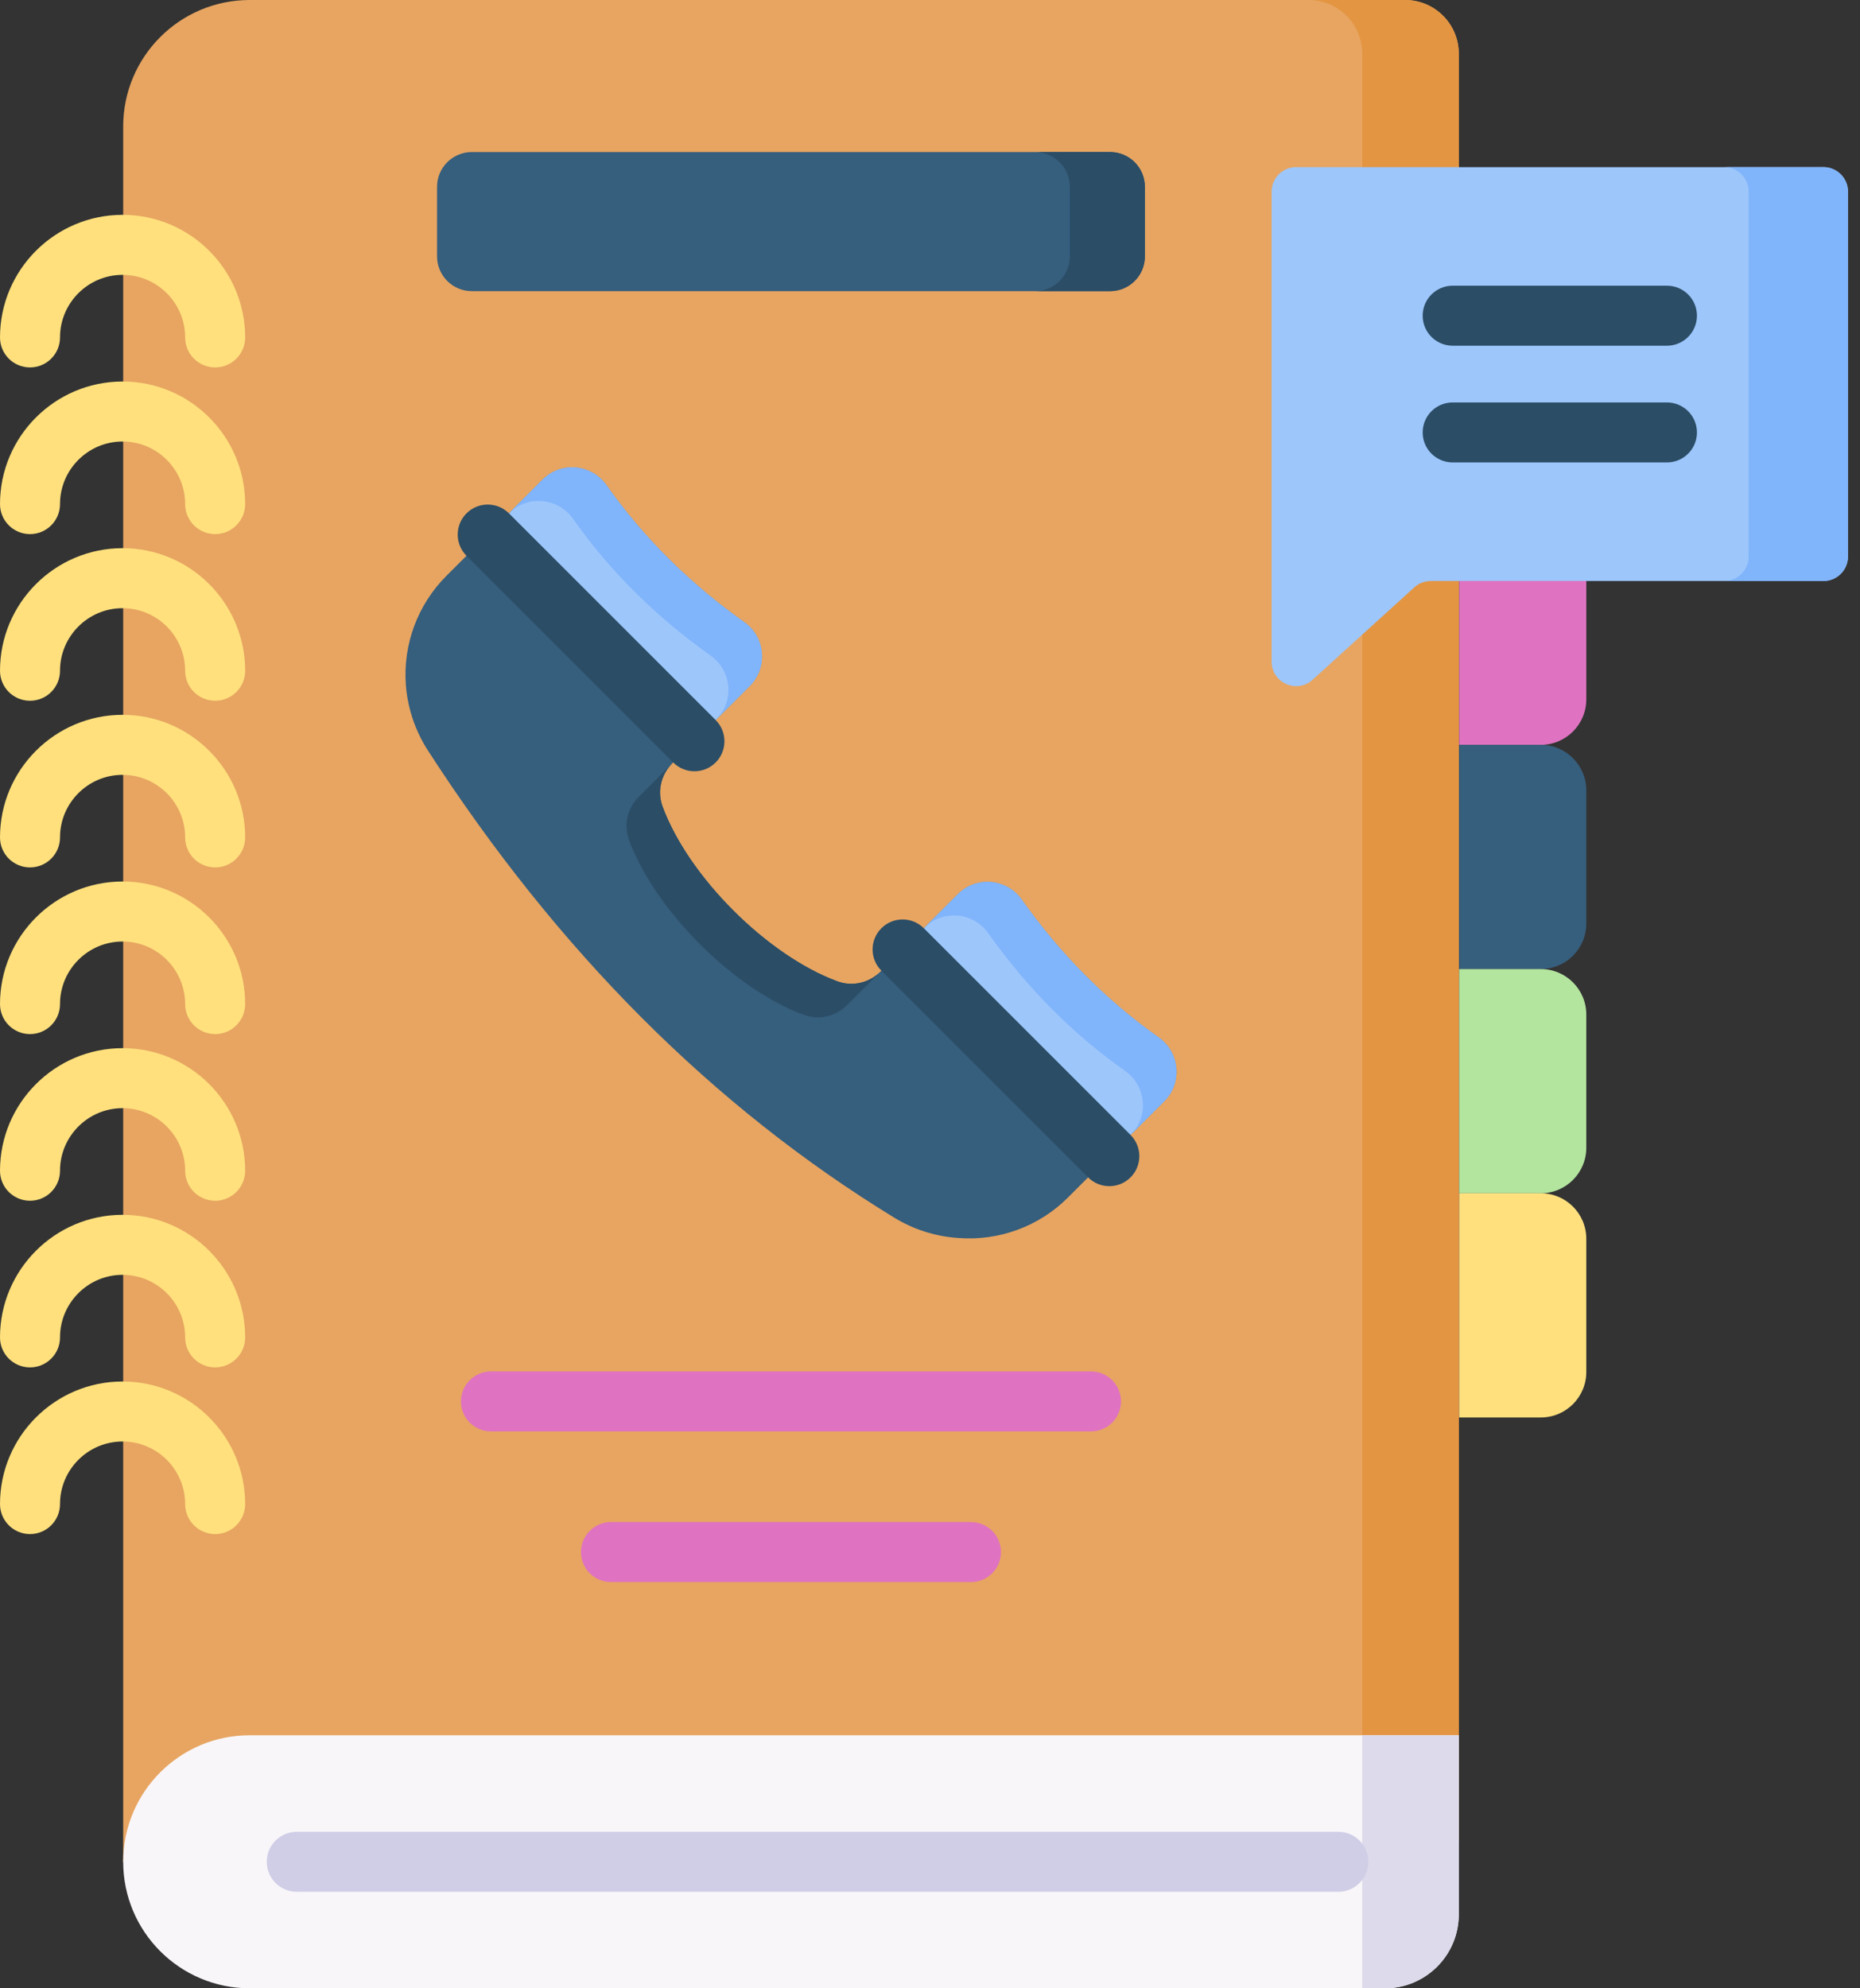
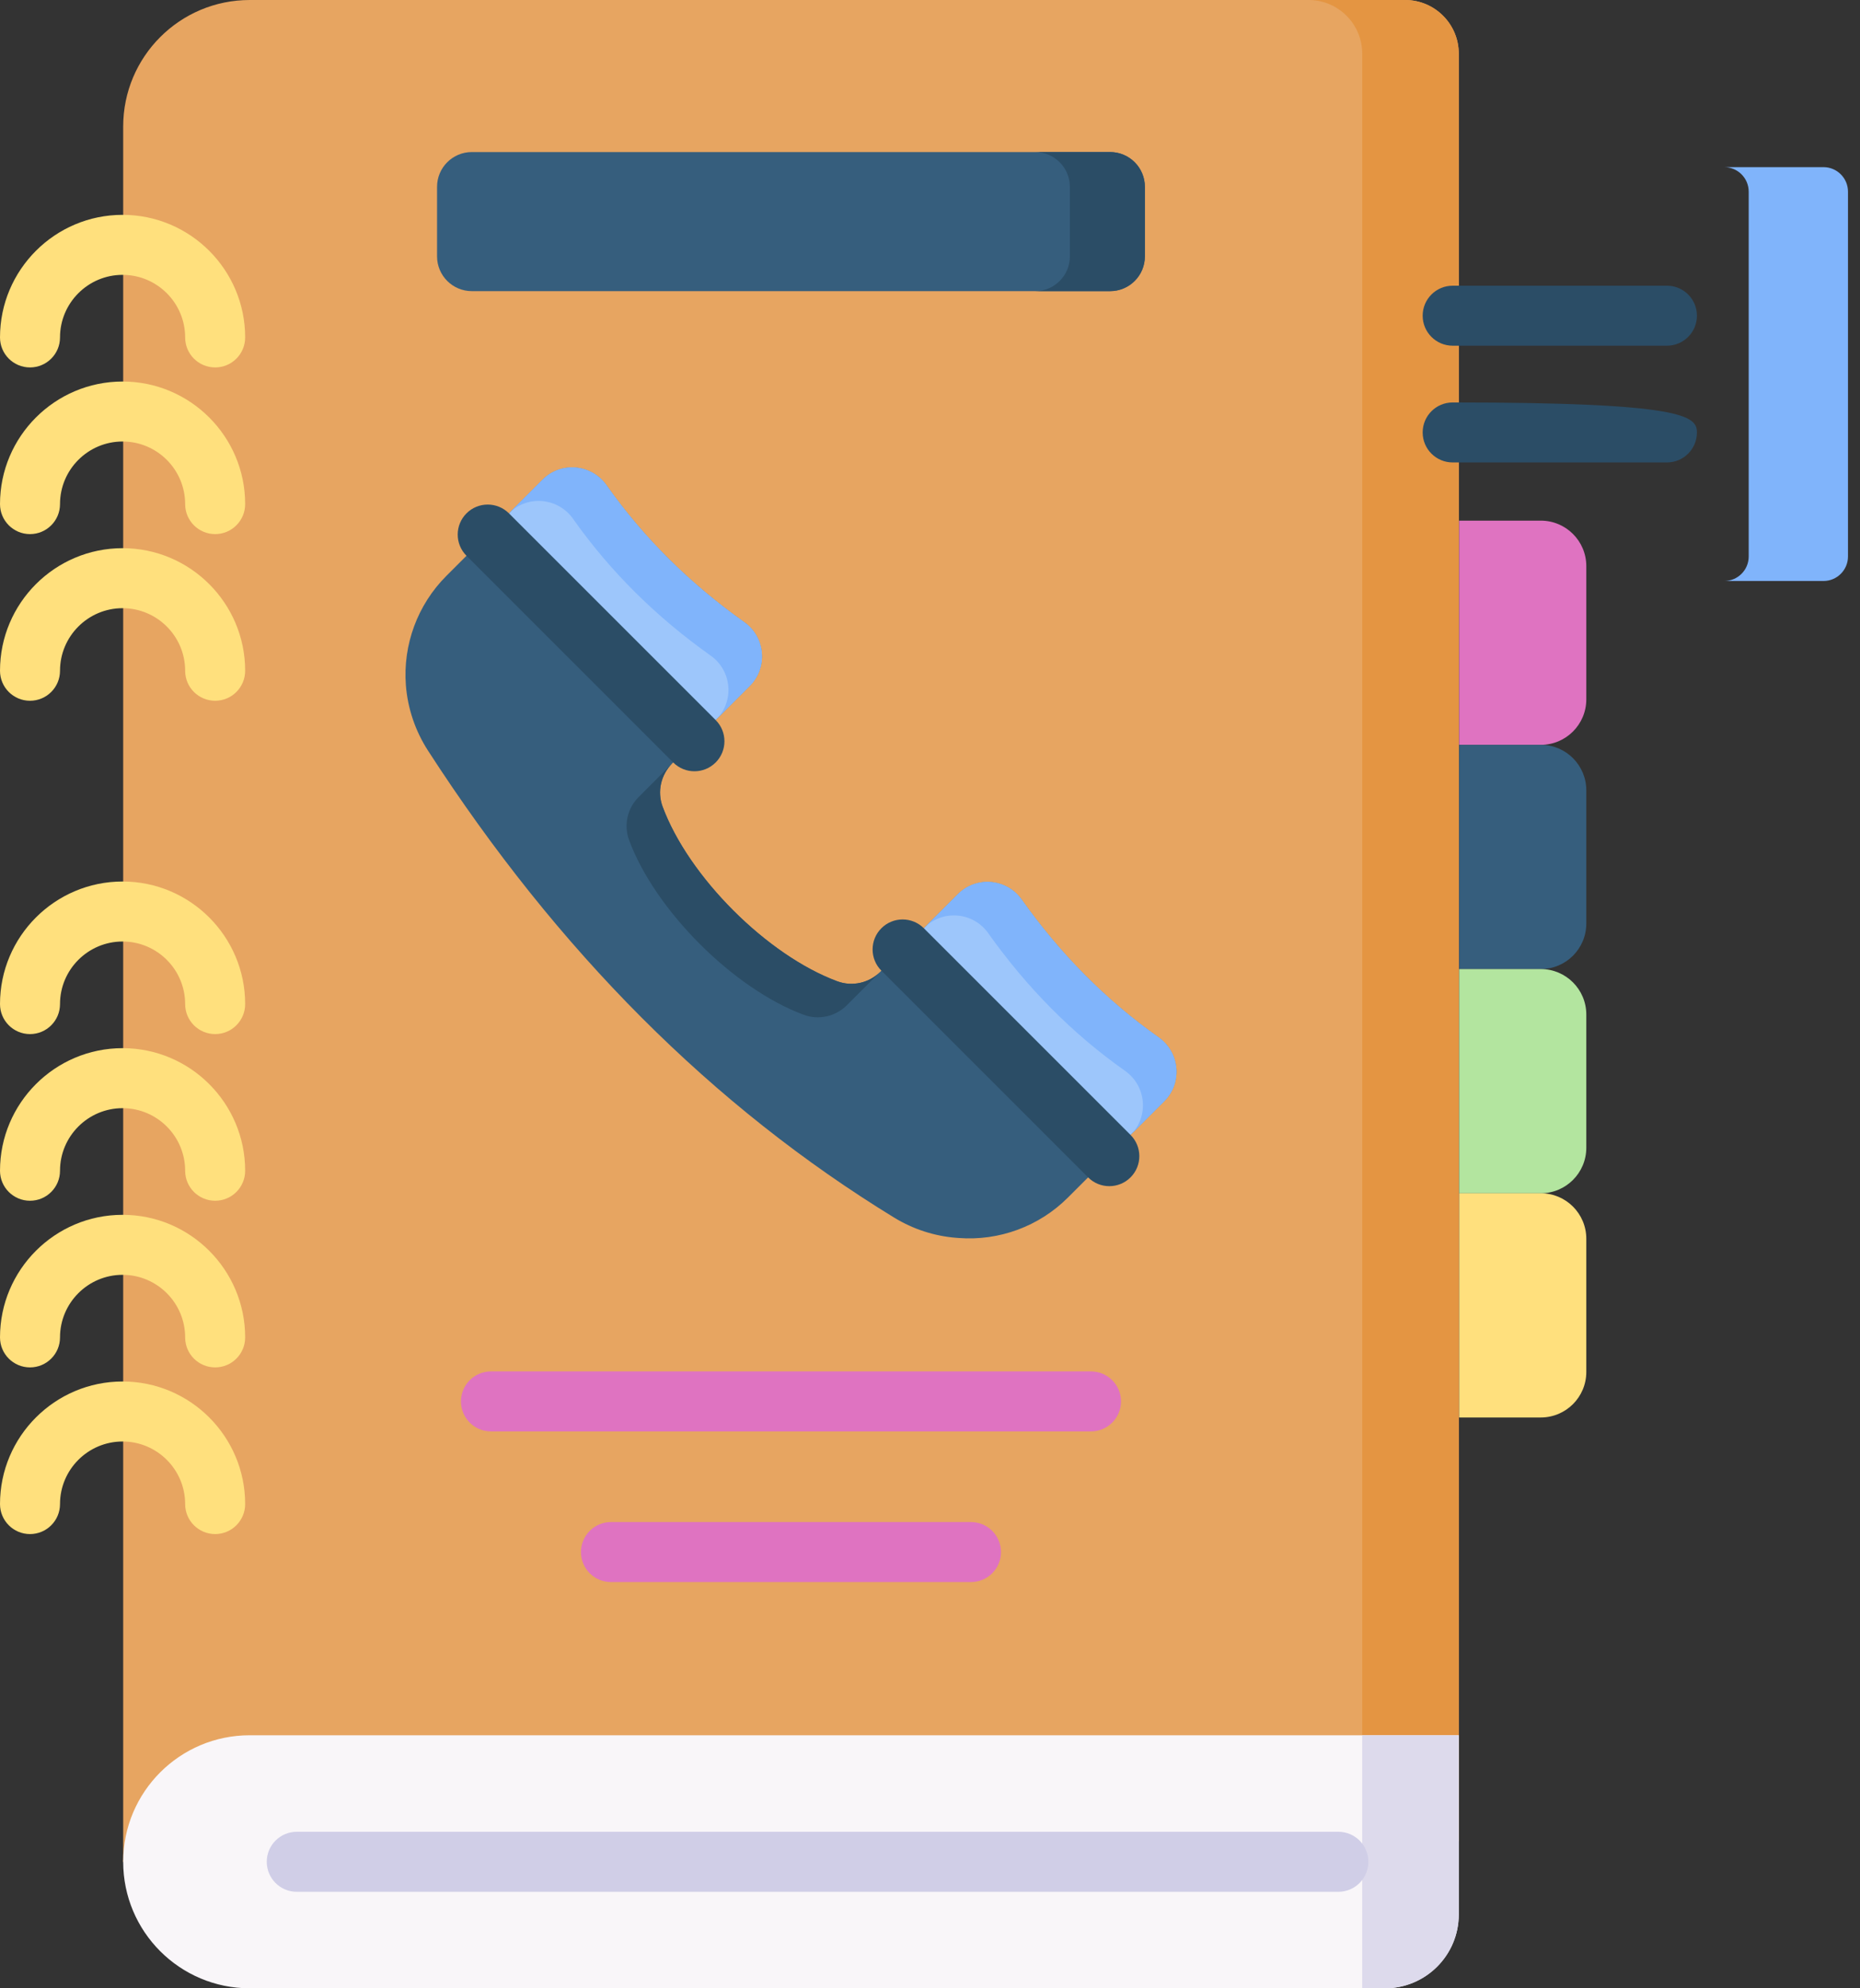
<svg xmlns="http://www.w3.org/2000/svg" width="87" height="93" viewBox="0 0 87 93" fill="none">
  <rect x="0" y="0" width="87" height="93" fill="#333333" stroke="none" />
  <path d="M72.07 34.839H68.251V24.352H72.07C73.245 24.352 74.198 25.305 74.198 26.48V32.711C74.198 33.886 73.245 34.839 72.07 34.839Z" fill="#DF73C1" />
  <path d="M72.07 45.326H68.251V34.839H72.07C73.245 34.839 74.198 35.791 74.198 36.967V43.197C74.198 44.373 73.245 45.326 72.07 45.326Z" fill="#365E7D" />
  <path d="M72.07 55.813H68.251V45.326H72.07C73.245 45.326 74.198 46.279 74.198 47.454V53.685C74.198 54.86 73.245 55.813 72.07 55.813Z" fill="#B3E59F" />
  <path d="M72.07 66.3H68.251V55.813H72.07C73.245 55.813 74.198 56.766 74.198 57.941V64.171C74.198 65.347 73.245 66.3 72.07 66.3Z" fill="#FFE07D" />
  <path d="M68.233 86.118L5.762 87.082V5.918C5.762 2.65 8.411 0 11.68 0H65.722C67.109 0 68.233 1.124 68.233 2.511V86.118H68.233Z" fill="#E7A561" />
  <path d="M65.722 0H61.206C62.593 0 63.717 1.124 63.717 2.511V86.118L5.762 87.012V87.082L68.233 86.118V2.511C68.233 1.124 67.109 0 65.722 0V0Z" fill="#E49542" />
  <path d="M68.233 81.164H11.68C8.411 81.164 5.762 83.814 5.762 87.082C5.762 90.35 8.411 93 11.68 93H64.777C66.686 93 68.233 91.453 68.233 89.544V81.164Z" fill="#F9F6F9" />
  <path d="M63.716 81.164V93H64.777C66.686 93 68.233 91.453 68.233 89.544V81.164H63.716Z" fill="#DDDAEC" />
  <path d="M62.6 88.486H13.881C13.106 88.486 12.477 87.857 12.477 87.082C12.477 86.307 13.106 85.679 13.881 85.679H62.6C63.376 85.679 64.004 86.307 64.004 87.082C64.004 87.857 63.376 88.486 62.6 88.486Z" fill="#D0CEE7" />
  <path d="M44.806 41.822L41.175 45.453C40.649 45.979 39.864 46.157 39.166 45.899C35.881 44.684 32.205 41.008 30.991 37.724C30.733 37.026 30.911 36.241 31.437 35.715L35.068 32.084C35.927 31.226 35.803 29.804 34.813 29.101C32.276 27.301 30.119 25.176 28.372 22.699C27.669 21.703 26.243 21.572 25.381 22.434L20.878 26.937C19.531 28.285 18.84 30.154 18.985 32.054C19.07 33.144 19.428 34.194 20.021 35.112C26.079 44.485 33.347 51.765 41.824 56.952C42.708 57.493 43.707 57.818 44.74 57.898L44.836 57.905C46.737 58.051 48.606 57.36 49.953 56.012L54.456 51.509C55.318 50.647 55.187 49.221 54.191 48.519C51.714 46.771 49.589 44.614 47.789 42.078C47.087 41.087 45.664 40.964 44.806 41.822Z" fill="#365E7D" />
  <path d="M31.437 35.715L29.87 37.283C29.343 37.809 29.166 38.594 29.424 39.292C30.637 42.575 34.313 46.252 37.598 47.467C38.297 47.725 39.081 47.547 39.608 47.021L41.175 45.453C40.649 45.98 39.864 46.157 39.166 45.899C35.881 44.684 32.205 41.008 30.991 37.724C30.733 37.026 30.911 36.242 31.437 35.715Z" fill="#2B4D66" />
  <path d="M35.068 32.085C35.927 31.226 35.803 29.804 34.813 29.102C32.276 27.302 30.119 25.177 28.372 22.7C27.669 21.704 26.244 21.572 25.381 22.434L22.812 25.003L32.481 34.672L35.068 32.085Z" fill="#9DC6FB" />
  <path d="M44.806 41.822L42.219 44.41L51.887 54.078L54.456 51.509C55.318 50.647 55.187 49.222 54.191 48.519C51.714 46.772 49.589 44.614 47.789 42.078C47.087 41.088 45.664 40.964 44.806 41.822Z" fill="#9DC6FB" />
  <path d="M34.813 29.102C32.276 27.302 30.119 25.177 28.372 22.7C27.669 21.704 26.244 21.572 25.381 22.434L22.812 25.003L23.814 24.002C24.676 23.14 26.101 23.271 26.804 24.267C28.551 26.744 30.709 28.869 33.245 30.669C34.235 31.372 34.359 32.794 33.501 33.652L35.068 32.085C35.927 31.226 35.803 29.804 34.813 29.102Z" fill="#80B4FB" />
  <path d="M47.789 42.078C47.087 41.088 45.664 40.964 44.806 41.822L43.238 43.39C44.097 42.532 45.519 42.655 46.221 43.645C48.021 46.182 50.146 48.339 52.623 50.087C53.619 50.789 53.751 52.215 52.889 53.077L51.887 54.078L54.456 51.509C55.318 50.647 55.187 49.222 54.191 48.519C51.714 46.772 49.589 44.614 47.789 42.078Z" fill="#80B4FB" />
  <path d="M32.481 36.075C32.122 36.075 31.763 35.938 31.489 35.664L21.82 25.996C21.272 25.448 21.272 24.559 21.82 24.011C22.368 23.463 23.257 23.463 23.805 24.011L33.474 33.679C34.022 34.227 34.022 35.116 33.474 35.664C33.199 35.938 32.84 36.075 32.481 36.075Z" fill="#2B4D66" />
  <path d="M51.887 55.481C51.528 55.481 51.169 55.344 50.895 55.07L41.226 45.402C40.678 44.854 40.678 43.965 41.226 43.417C41.775 42.869 42.663 42.869 43.211 43.417L52.88 53.085C53.428 53.633 53.428 54.522 52.88 55.07C52.606 55.344 52.246 55.481 51.887 55.481Z" fill="#2B4D66" />
-   <path d="M85.292 27.175H66.924C66.639 27.175 66.364 27.281 66.153 27.473L61.396 31.794C60.66 32.464 59.479 31.941 59.479 30.946V27.175V8.965C59.479 8.331 59.992 7.818 60.625 7.818H85.292C85.925 7.818 86.438 8.332 86.438 8.965V26.029C86.438 26.662 85.925 27.175 85.292 27.175Z" fill="#9DC6FB" />
  <path d="M85.292 7.818H80.648C81.281 7.818 81.794 8.332 81.794 8.965V26.029C81.794 26.662 81.281 27.175 80.648 27.175H85.292C85.925 27.175 86.438 26.662 86.438 26.029V8.965C86.438 8.332 85.925 7.818 85.292 7.818Z" fill="#80B4FB" />
  <path d="M77.97 16.17H67.948C67.172 16.17 66.544 15.541 66.544 14.766C66.544 13.991 67.173 13.363 67.948 13.363H77.97C78.745 13.363 79.373 13.991 79.373 14.766C79.373 15.541 78.745 16.17 77.97 16.17Z" fill="#2B4D66" />
-   <path d="M77.969 21.63H67.947C67.172 21.63 66.544 21.002 66.544 20.227C66.544 19.452 67.172 18.824 67.947 18.824H77.969C78.745 18.824 79.373 19.452 79.373 20.227C79.373 21.002 78.745 21.63 77.969 21.63Z" fill="#2B4D66" />
+   <path d="M77.969 21.63H67.947C67.172 21.63 66.544 21.002 66.544 20.227C66.544 19.452 67.172 18.824 67.947 18.824C78.745 18.824 79.373 19.452 79.373 20.227C79.373 21.002 78.745 21.63 77.969 21.63Z" fill="#2B4D66" />
  <path d="M51.924 13.618H22.07C21.172 13.618 20.443 12.889 20.443 11.991V8.739C20.443 7.84 21.172 7.112 22.07 7.112H51.924C52.823 7.112 53.551 7.84 53.551 8.739V11.991C53.551 12.889 52.823 13.618 51.924 13.618Z" fill="#365E7D" />
  <path d="M51.924 7.112H48.416C49.314 7.112 50.042 7.84 50.042 8.739V11.991C50.042 12.889 49.314 13.618 48.416 13.618H51.924C52.823 13.618 53.551 12.889 53.551 11.991V8.739C53.551 7.84 52.823 7.112 51.924 7.112Z" fill="#2B4D66" />
  <path d="M10.064 17.186C9.288 17.186 8.66 16.558 8.66 15.783C8.66 14.169 7.347 12.856 5.733 12.856C4.12 12.856 2.807 14.169 2.807 15.783C2.807 16.558 2.178 17.186 1.403 17.186C0.628 17.186 0 16.558 0 15.783C0 12.621 2.572 10.049 5.733 10.049C8.895 10.049 11.467 12.621 11.467 15.783C11.467 16.558 10.839 17.186 10.064 17.186Z" fill="#FFE07D" />
  <path d="M10.064 24.982C9.288 24.982 8.66 24.353 8.66 23.578C8.66 21.965 7.347 20.651 5.733 20.651C4.12 20.651 2.807 21.964 2.807 23.578C2.807 24.354 2.178 24.982 1.403 24.982C0.628 24.982 0 24.353 0 23.578C0 20.417 2.572 17.845 5.733 17.845C8.895 17.845 11.467 20.417 11.467 23.578C11.467 24.353 10.839 24.982 10.064 24.982Z" fill="#FFE07D" />
  <path d="M10.064 32.777C9.288 32.777 8.66 32.149 8.66 31.373C8.66 29.76 7.347 28.447 5.733 28.447C4.12 28.447 2.807 29.76 2.807 31.373C2.807 32.149 2.178 32.777 1.403 32.777C0.628 32.777 0 32.149 0 31.373C0 28.212 2.572 25.64 5.733 25.64C8.895 25.64 11.467 28.212 11.467 31.373C11.467 32.149 10.839 32.777 10.064 32.777Z" fill="#FFE07D" />
-   <path d="M10.064 40.572C9.288 40.572 8.66 39.944 8.66 39.169C8.66 37.555 7.347 36.242 5.733 36.242C4.12 36.242 2.807 37.555 2.807 39.169C2.807 39.944 2.178 40.572 1.403 40.572C0.628 40.572 0 39.944 0 39.169C0 36.008 2.572 33.435 5.733 33.435C8.895 33.435 11.467 36.008 11.467 39.169C11.467 39.944 10.839 40.572 10.064 40.572Z" fill="#FFE07D" />
  <path d="M10.064 48.368C9.288 48.368 8.66 47.739 8.66 46.964C8.66 45.351 7.347 44.038 5.733 44.038C4.12 44.038 2.807 45.35 2.807 46.964C2.807 47.74 2.178 48.368 1.403 48.368C0.628 48.368 0 47.739 0 46.964C0 43.803 2.572 41.231 5.733 41.231C8.895 41.231 11.467 43.803 11.467 46.964C11.467 47.739 10.839 48.368 10.064 48.368Z" fill="#FFE07D" />
  <path d="M10.064 56.163C9.288 56.163 8.66 55.535 8.66 54.76C8.66 53.146 7.347 51.833 5.733 51.833C4.12 51.833 2.807 53.146 2.807 54.76C2.807 55.535 2.178 56.163 1.403 56.163C0.628 56.163 0 55.535 0 54.76C0 51.598 2.572 49.026 5.733 49.026C8.895 49.026 11.467 51.598 11.467 54.76C11.467 55.535 10.839 56.163 10.064 56.163Z" fill="#FFE07D" />
  <path d="M10.064 63.958C9.288 63.958 8.66 63.33 8.66 62.555C8.66 60.941 7.347 59.628 5.733 59.628C4.12 59.628 2.807 60.941 2.807 62.555C2.807 63.33 2.178 63.958 1.403 63.958C0.628 63.958 0 63.33 0 62.555C0 59.394 2.572 56.821 5.733 56.821C8.895 56.821 11.467 59.394 11.467 62.555C11.467 63.33 10.839 63.958 10.064 63.958Z" fill="#FFE07D" />
  <path d="M10.064 71.754C9.288 71.754 8.66 71.125 8.66 70.35C8.66 68.737 7.347 67.424 5.733 67.424C4.12 67.424 2.807 68.736 2.807 70.35C2.807 71.126 2.178 71.754 1.403 71.754C0.628 71.754 0 71.125 0 70.35C0 67.189 2.572 64.617 5.733 64.617C8.895 64.617 11.467 67.189 11.467 70.35C11.467 71.125 10.839 71.754 10.064 71.754Z" fill="#FFE07D" />
  <path d="M51.03 66.952H22.964C22.189 66.952 21.561 66.324 21.561 65.549C21.561 64.774 22.189 64.146 22.964 64.146H51.03C51.806 64.146 52.434 64.774 52.434 65.549C52.434 66.324 51.805 66.952 51.03 66.952Z" fill="#DF73C1" />
  <path d="M45.417 73.999H28.578C27.802 73.999 27.174 73.371 27.174 72.596C27.174 71.821 27.803 71.192 28.578 71.192H45.417C46.192 71.192 46.82 71.821 46.82 72.596C46.82 73.371 46.192 73.999 45.417 73.999Z" fill="#DF73C1" />
</svg>